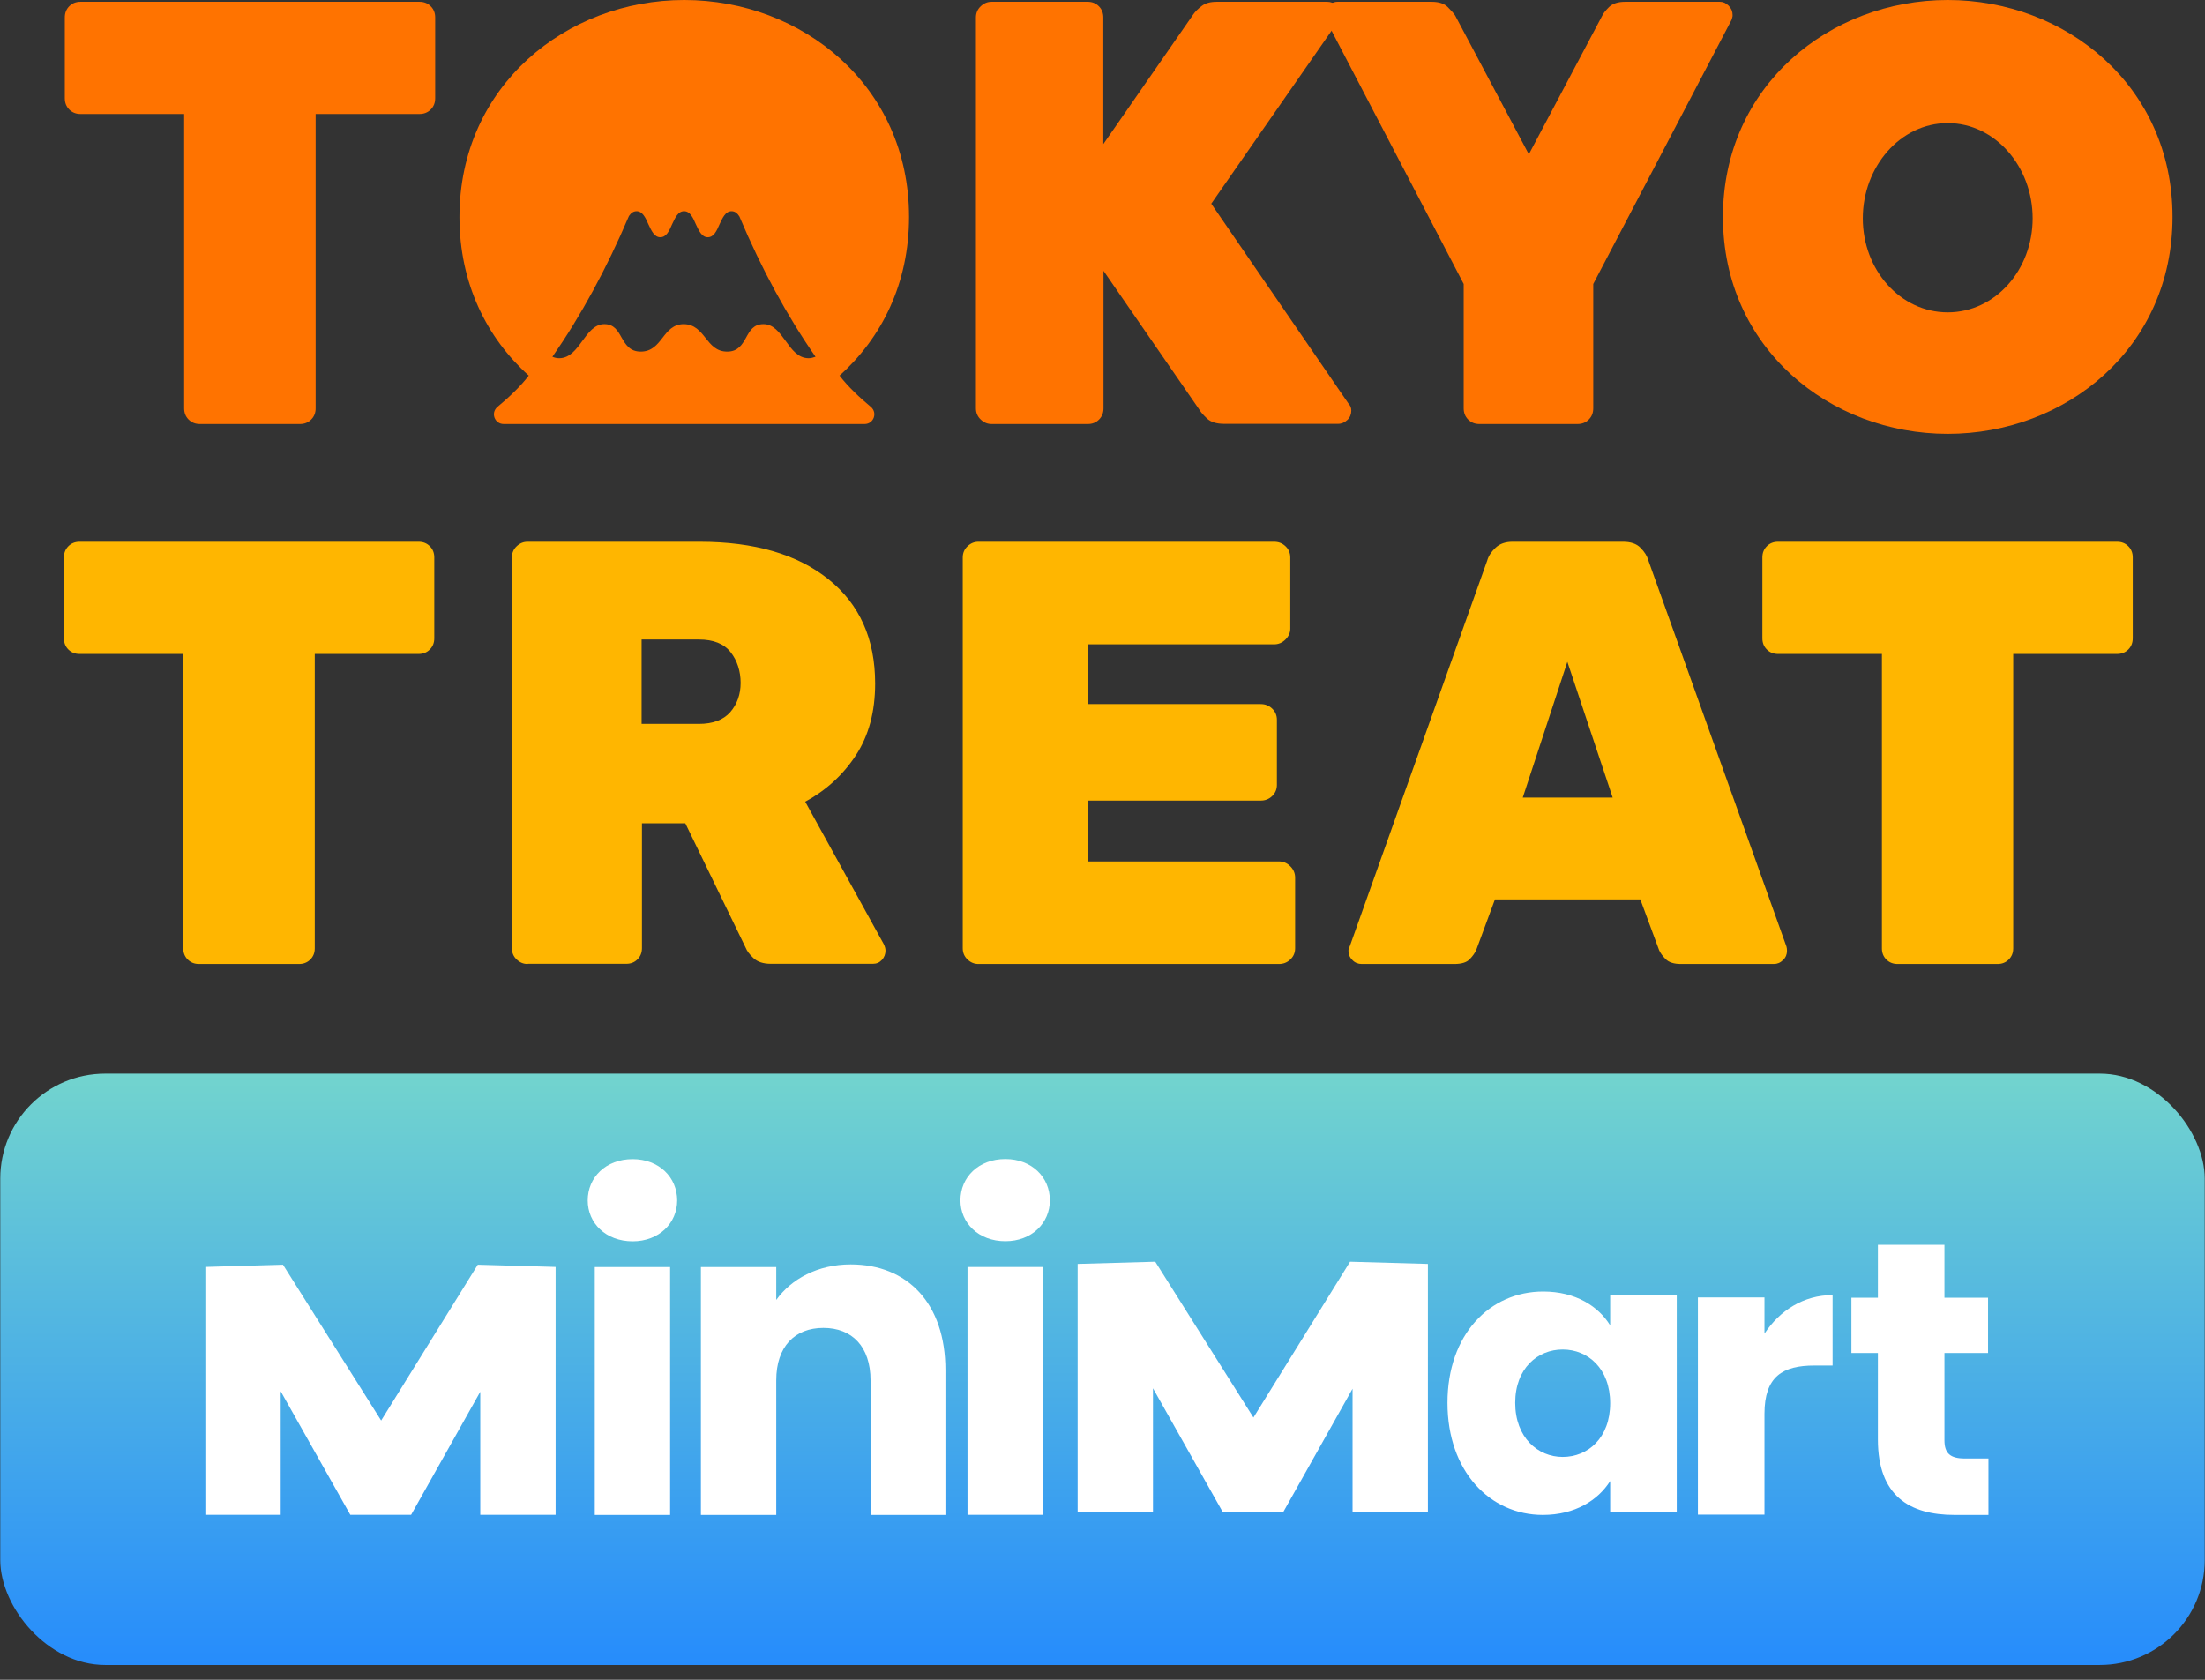
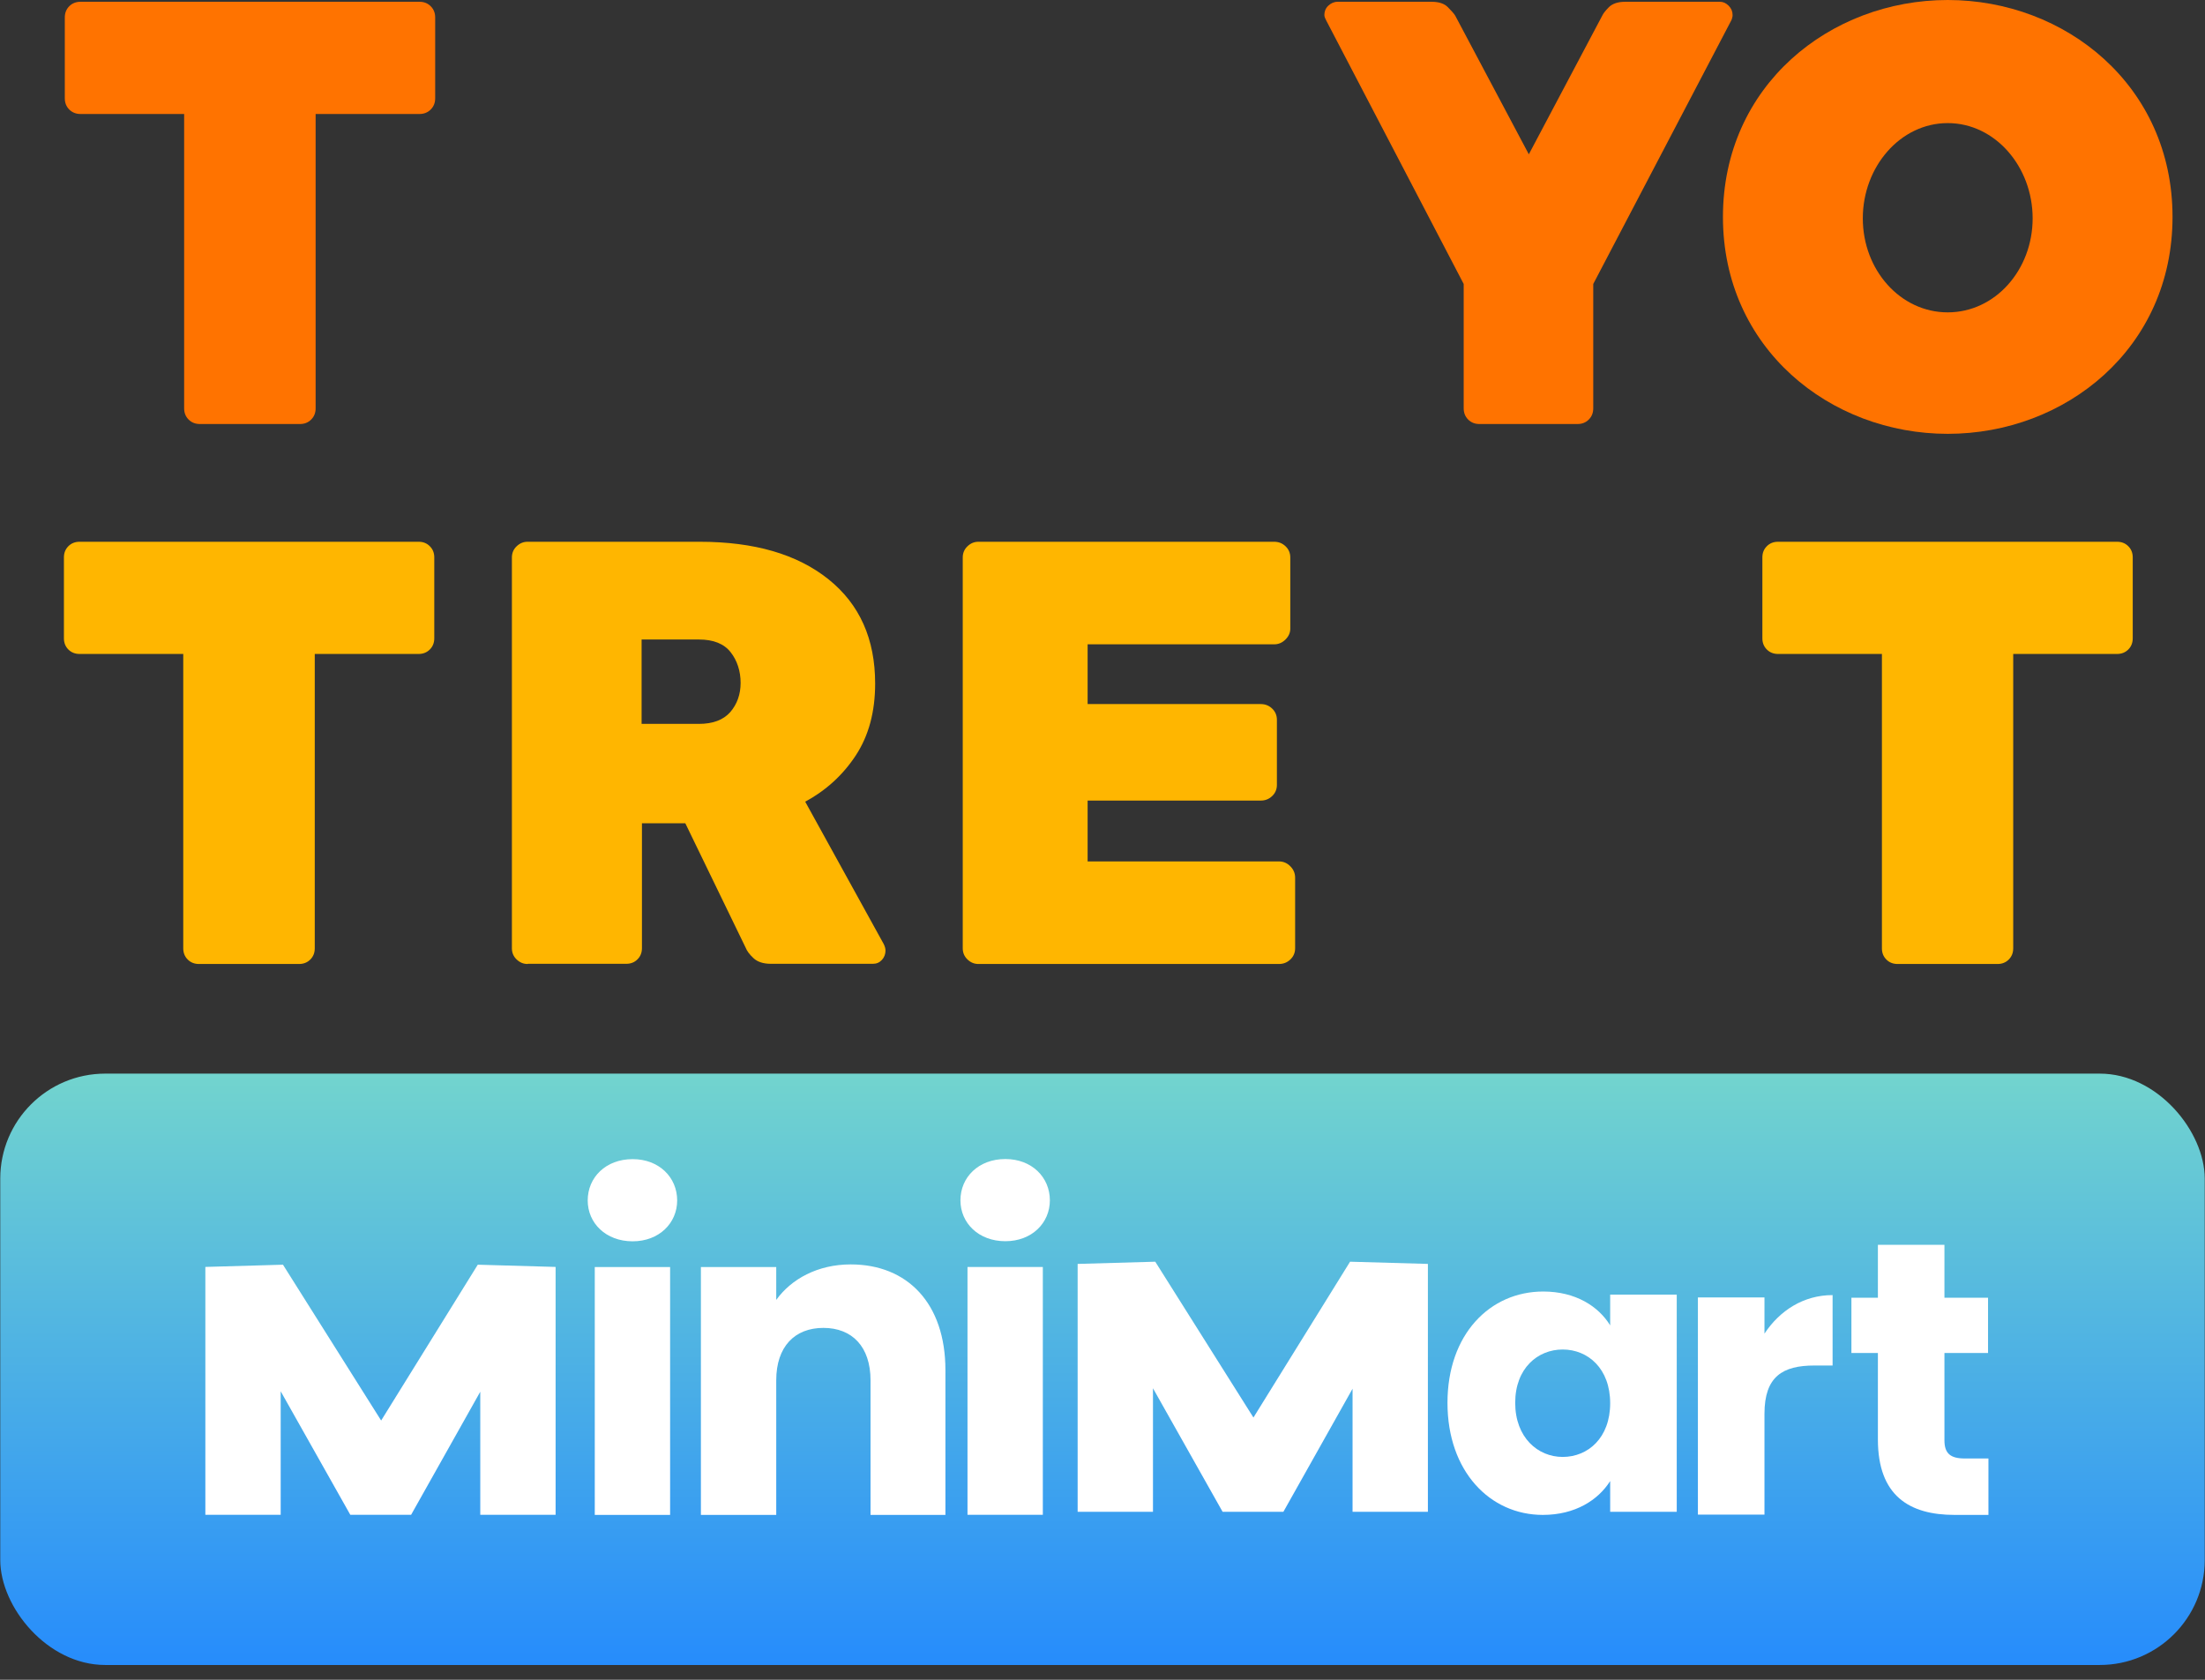
<svg xmlns="http://www.w3.org/2000/svg" width="84" height="64" viewBox="0 0 84 64" fill="none">
  <rect x="0" y="0" width="84" height="64" fill="#333333" stroke="none" />
  <path d="M7.58 36.728C7.41 36.728 7.267 36.674 7.151 36.558C7.036 36.443 6.981 36.3 6.981 36.13V24.916H3.033C2.863 24.916 2.72 24.861 2.604 24.746C2.489 24.63 2.435 24.487 2.435 24.317V21.239C2.435 21.069 2.489 20.926 2.604 20.811C2.72 20.695 2.863 20.641 3.033 20.641H15.946C16.116 20.641 16.259 20.695 16.374 20.811C16.49 20.926 16.544 21.069 16.544 21.239V24.317C16.544 24.487 16.49 24.63 16.374 24.746C16.259 24.861 16.116 24.916 15.946 24.916H11.991V36.13C11.991 36.3 11.936 36.443 11.821 36.558C11.705 36.674 11.562 36.728 11.392 36.728H7.58Z" fill="#FFB600" />
  <path d="M20.099 36.728C19.942 36.728 19.807 36.674 19.684 36.558C19.562 36.443 19.501 36.3 19.501 36.13V21.239C19.501 21.069 19.562 20.926 19.684 20.811C19.807 20.695 19.942 20.641 20.099 20.641H26.651C28.737 20.641 30.368 21.116 31.558 22.068C32.747 23.019 33.339 24.345 33.339 26.044C33.339 27.118 33.094 28.028 32.605 28.776C32.115 29.524 31.47 30.115 30.674 30.543L33.665 35.967C33.712 36.062 33.733 36.144 33.733 36.218C33.733 36.354 33.685 36.477 33.597 36.572C33.502 36.674 33.393 36.721 33.25 36.721H29.369C29.077 36.721 28.853 36.647 28.703 36.504C28.547 36.361 28.452 36.225 28.404 36.103L26.107 31.366H24.455V36.123C24.455 36.293 24.401 36.436 24.285 36.551C24.17 36.667 24.027 36.721 23.857 36.721H20.112L20.099 36.728ZM24.442 27.58H26.623C27.16 27.58 27.555 27.43 27.82 27.131C28.078 26.832 28.214 26.458 28.214 26.017C28.214 25.575 28.085 25.167 27.833 24.848C27.582 24.528 27.181 24.365 26.623 24.365H24.442V27.58Z" fill="#FFB600" />
  <path d="M37.274 36.728C37.117 36.728 36.981 36.674 36.859 36.558C36.737 36.443 36.676 36.3 36.676 36.13V21.239C36.676 21.069 36.737 20.926 36.859 20.811C36.981 20.695 37.117 20.641 37.274 20.641H48.536C48.706 20.641 48.848 20.695 48.971 20.811C49.093 20.926 49.154 21.069 49.154 21.239V23.951C49.154 24.107 49.093 24.243 48.971 24.365C48.848 24.487 48.706 24.549 48.536 24.549H41.433V26.825H48.026C48.196 26.825 48.339 26.88 48.461 26.995C48.583 27.111 48.644 27.254 48.644 27.424V29.904C48.644 30.074 48.583 30.217 48.461 30.332C48.339 30.448 48.196 30.502 48.026 30.502H41.433V32.82H48.719C48.889 32.82 49.032 32.881 49.154 33.004C49.276 33.126 49.338 33.269 49.338 33.438V36.13C49.338 36.3 49.276 36.443 49.154 36.558C49.032 36.674 48.889 36.728 48.719 36.728H37.274Z" fill="#FFB600" />
-   <path d="M51.873 36.728C51.737 36.728 51.614 36.68 51.519 36.578C51.417 36.477 51.37 36.361 51.37 36.225C51.37 36.164 51.383 36.109 51.417 36.062L56.657 21.354C56.705 21.184 56.807 21.028 56.97 20.872C57.133 20.715 57.351 20.641 57.623 20.641H61.83C62.122 20.641 62.346 20.715 62.496 20.872C62.652 21.028 62.747 21.184 62.795 21.354L68.055 36.062C68.069 36.109 68.076 36.164 68.076 36.225C68.076 36.361 68.028 36.483 67.926 36.578C67.824 36.68 67.709 36.728 67.573 36.728H64.032C63.773 36.728 63.576 36.667 63.454 36.544C63.332 36.422 63.25 36.307 63.203 36.198L62.489 34.268H56.95L56.236 36.198C56.188 36.307 56.107 36.422 55.991 36.544C55.876 36.667 55.679 36.728 55.407 36.728H51.866H51.873ZM58.01 30.387H61.435L59.709 25.215L58.01 30.387Z" fill="#FFB600" />
  <path d="M72.29 36.728C72.12 36.728 71.977 36.674 71.861 36.558C71.746 36.443 71.692 36.3 71.692 36.13V24.916H67.736C67.566 24.916 67.423 24.861 67.308 24.746C67.192 24.63 67.138 24.487 67.138 24.317V21.239C67.138 21.069 67.192 20.926 67.308 20.811C67.423 20.695 67.566 20.641 67.736 20.641H80.649C80.819 20.641 80.962 20.695 81.078 20.811C81.193 20.926 81.247 21.069 81.247 21.239V24.317C81.247 24.487 81.193 24.63 81.078 24.746C80.962 24.861 80.819 24.916 80.649 24.916H76.694V36.13C76.694 36.3 76.639 36.443 76.524 36.558C76.408 36.674 76.266 36.728 76.096 36.728H72.283H72.29Z" fill="#FFB600" />
  <path d="M7.614 16.155C7.444 16.155 7.301 16.101 7.185 15.985C7.07 15.87 7.015 15.727 7.015 15.557V4.343H3.067C2.897 4.343 2.754 4.288 2.638 4.173C2.523 4.057 2.469 3.915 2.469 3.745V0.666C2.469 0.496 2.523 0.353 2.638 0.238C2.754 0.122 2.897 0.068 3.067 0.068H15.98C16.15 0.068 16.293 0.122 16.408 0.238C16.524 0.353 16.578 0.496 16.578 0.666V3.745C16.578 3.915 16.524 4.057 16.408 4.173C16.293 4.288 16.15 4.343 15.98 4.343H12.024V15.557C12.024 15.727 11.97 15.87 11.854 15.985C11.739 16.101 11.596 16.155 11.426 16.155H7.614Z" fill="#FF7300" />
-   <path d="M37.777 16.155C37.62 16.155 37.484 16.101 37.362 15.985C37.24 15.87 37.178 15.727 37.178 15.557V0.666C37.178 0.496 37.24 0.353 37.362 0.238C37.484 0.122 37.62 0.068 37.777 0.068H41.433C41.603 0.068 41.746 0.122 41.861 0.238C41.977 0.353 42.031 0.496 42.031 0.666V5.491L45.457 0.55C45.531 0.442 45.64 0.333 45.776 0.231C45.912 0.122 46.102 0.068 46.354 0.068H50.561C50.697 0.068 50.819 0.115 50.914 0.217C51.016 0.319 51.064 0.435 51.064 0.571C51.064 0.666 51.03 0.747 50.969 0.822L46.143 7.761L51.383 15.394C51.444 15.455 51.478 15.537 51.478 15.645C51.478 15.781 51.431 15.904 51.329 15.999C51.227 16.094 51.111 16.148 50.975 16.148H46.633C46.34 16.148 46.123 16.08 45.98 15.944C45.837 15.809 45.749 15.707 45.715 15.645L42.038 10.317V15.557C42.038 15.727 41.984 15.87 41.868 15.985C41.753 16.101 41.61 16.155 41.44 16.155H37.777Z" fill="#FF7300" />
  <path d="M56.358 16.155C56.188 16.155 56.046 16.101 55.93 15.985C55.815 15.87 55.76 15.727 55.76 15.557V10.82L50.52 0.775C50.52 0.775 50.486 0.707 50.473 0.673C50.459 0.632 50.452 0.598 50.452 0.571C50.452 0.435 50.5 0.312 50.602 0.217C50.704 0.122 50.819 0.068 50.955 0.068H54.537C54.816 0.068 55.02 0.136 55.155 0.272C55.291 0.408 55.386 0.516 55.434 0.591L58.241 5.879L61.041 0.591C61.075 0.516 61.157 0.408 61.293 0.272C61.429 0.136 61.639 0.068 61.911 0.068H65.52C65.642 0.068 65.751 0.115 65.853 0.217C65.955 0.319 66.003 0.435 66.003 0.571C66.003 0.605 66.003 0.639 65.989 0.673C65.982 0.713 65.969 0.747 65.955 0.775L60.695 10.82V15.557C60.695 15.727 60.64 15.87 60.525 15.985C60.409 16.101 60.266 16.155 60.096 16.155H56.352H56.358Z" fill="#FF7300" />
  <path d="M74.199 16.529C69.714 16.529 65.636 13.267 65.636 8.265C65.636 3.262 69.714 0 74.199 0C78.685 0 82.763 3.262 82.763 8.265C82.763 13.267 78.692 16.529 74.199 16.529ZM74.199 4.69C72.391 4.69 70.964 6.355 70.964 8.319C70.964 10.283 72.391 11.901 74.199 11.901C76.007 11.901 77.434 10.283 77.434 8.319C77.434 6.355 76.007 4.69 74.199 4.69Z" fill="#FF7300" />
-   <path d="M31.993 14.313H31.979C33.59 12.873 34.63 10.793 34.63 8.265C34.63 3.262 30.552 0 26.066 0C21.58 0 17.503 3.269 17.503 8.271C17.503 10.793 18.542 12.873 20.146 14.313H20.14C19.827 14.728 19.358 15.163 18.95 15.503C18.685 15.727 18.841 16.155 19.188 16.155H32.937C33.284 16.155 33.44 15.727 33.175 15.503C32.767 15.163 32.299 14.728 31.986 14.313H31.993ZM30.803 13.648C30.402 13.648 30.164 13.315 29.927 12.988C29.695 12.669 29.464 12.349 29.084 12.349C28.703 12.349 28.567 12.601 28.424 12.859C28.275 13.124 28.119 13.396 27.704 13.396C27.29 13.396 27.086 13.138 26.875 12.873C26.671 12.614 26.46 12.356 26.052 12.349C25.645 12.349 25.441 12.608 25.237 12.873C25.033 13.138 24.822 13.396 24.408 13.396C23.993 13.396 23.83 13.124 23.674 12.852C23.531 12.594 23.388 12.349 23.021 12.349C22.654 12.349 22.416 12.669 22.185 12.988C21.947 13.315 21.703 13.648 21.302 13.648C21.207 13.648 21.125 13.627 21.044 13.593C22.124 12.037 23.103 10.249 23.959 8.231C24.034 8.122 24.122 8.047 24.251 8.047C24.476 8.047 24.591 8.292 24.7 8.543C24.816 8.788 24.924 9.039 25.155 9.039C25.387 9.039 25.495 8.795 25.604 8.543C25.72 8.299 25.828 8.047 26.059 8.047C26.29 8.047 26.399 8.292 26.508 8.543C26.623 8.788 26.732 9.039 26.963 9.039C27.194 9.039 27.303 8.795 27.412 8.543C27.527 8.299 27.636 8.047 27.867 8.047C28.003 8.047 28.091 8.129 28.166 8.244C29.016 10.263 29.988 12.037 31.068 13.593C30.987 13.62 30.898 13.648 30.81 13.648H30.803Z" fill="#FF7300" />
  <rect x="0.01" y="40.905" width="83.98" height="22.531" rx="4" fill="url(#paint0_linear_575_10334)" />
  <path d="M22.658 57.718H25.528V48.275H22.658V57.718ZM24.101 47.294C25.108 47.294 25.797 46.6 25.797 45.737C25.797 44.857 25.108 44.163 24.101 44.163C23.078 44.163 22.389 44.857 22.389 45.737C22.389 46.6 23.078 47.294 24.101 47.294Z" fill="white" />
  <path d="M33.163 57.718H36.016V52.201C36.016 49.663 34.573 48.174 32.408 48.174C31.149 48.174 30.142 48.732 29.571 49.527V48.275H26.701V57.718H29.571V52.59C29.571 51.304 30.276 50.593 31.367 50.593C32.458 50.593 33.163 51.304 33.163 52.59V57.718Z" fill="white" />
  <path d="M36.857 57.714H39.727V48.271H36.857V57.714ZM38.3 47.29C39.307 47.29 39.995 46.596 39.995 45.733C39.995 44.853 39.307 44.159 38.3 44.159C37.277 44.159 36.588 44.853 36.588 45.733C36.588 46.596 37.277 47.29 38.3 47.29Z" fill="white" />
  <path d="M7.823 57.714H10.693V53.008L13.345 57.714H15.661L18.296 53.025V57.714H21.166V48.27L18.201 48.185L14.52 54.122L10.78 48.185L7.823 48.27V57.714Z" fill="white" />
  <path d="M55.142 53.448C55.142 56.057 56.758 57.718 58.775 57.718C60.006 57.718 60.88 57.155 61.34 56.428V57.599H63.876V49.325H61.34V50.497C60.895 49.77 60.02 49.207 58.79 49.207C56.758 49.207 55.142 50.838 55.142 53.448ZM61.34 53.462C61.34 54.782 60.495 55.509 59.531 55.509C58.582 55.509 57.722 54.767 57.722 53.448C57.722 52.128 58.582 51.416 59.531 51.416C60.495 51.416 61.34 52.143 61.34 53.462Z" fill="white" />
  <path d="M67.218 53.865C67.218 52.442 67.915 52.026 69.116 52.026H69.813V49.343C68.701 49.343 67.796 49.936 67.218 50.811V49.432H64.682V57.706H67.218V53.865Z" fill="white" />
  <path d="M71.539 54.842C71.539 56.992 72.74 57.718 74.46 57.718H75.75V55.568H74.845C74.282 55.568 74.074 55.36 74.074 54.871V51.55H75.735V49.444H74.074V47.428H71.539V49.444H70.53V51.55H71.539V54.842Z" fill="white" />
  <path d="M41.053 57.599H43.923V52.893L46.575 57.599H48.891L51.526 52.91V57.599H54.396V48.155L51.431 48.071L47.75 54.008L44.01 48.071L41.053 48.155V57.599Z" fill="white" />
  <defs>
    <linearGradient id="paint0_linear_575_10334" x1="42" y1="40.905" x2="42" y2="63.436" gradientUnits="userSpaceOnUse">
      <stop stop-color="#72D4CE" />
      <stop offset="1" stop-color="#268CFC" />
    </linearGradient>
  </defs>
</svg>